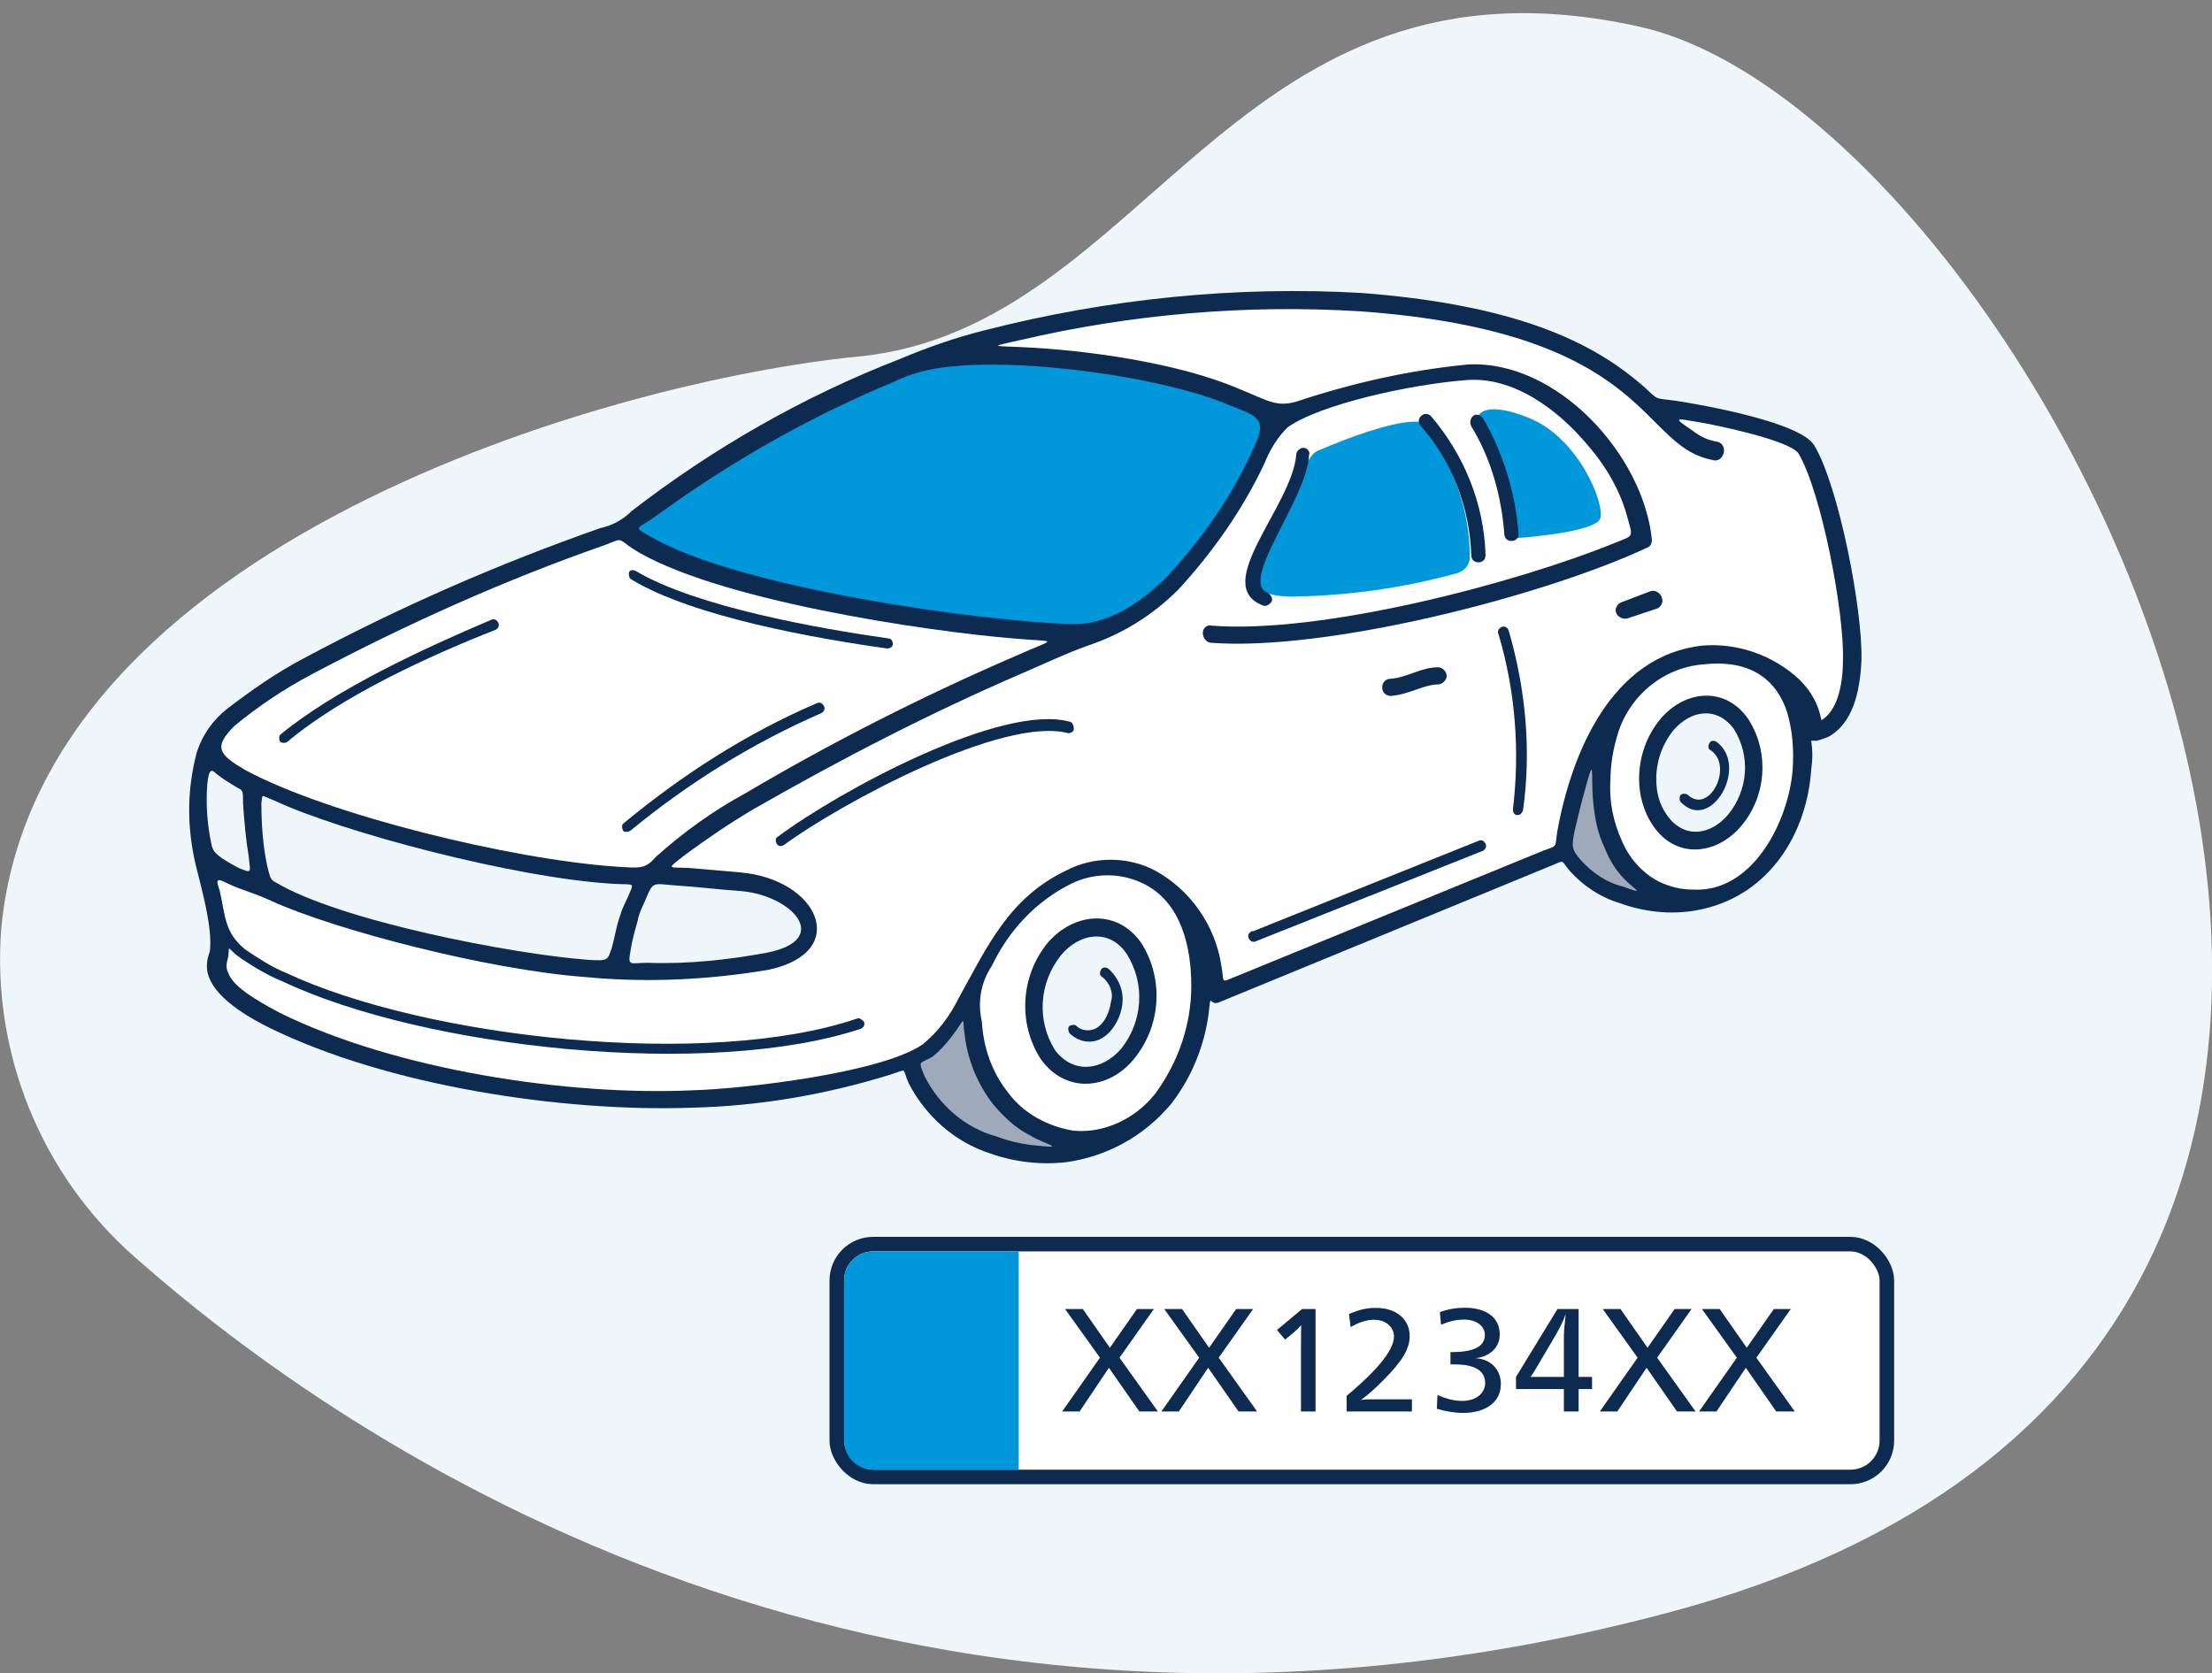
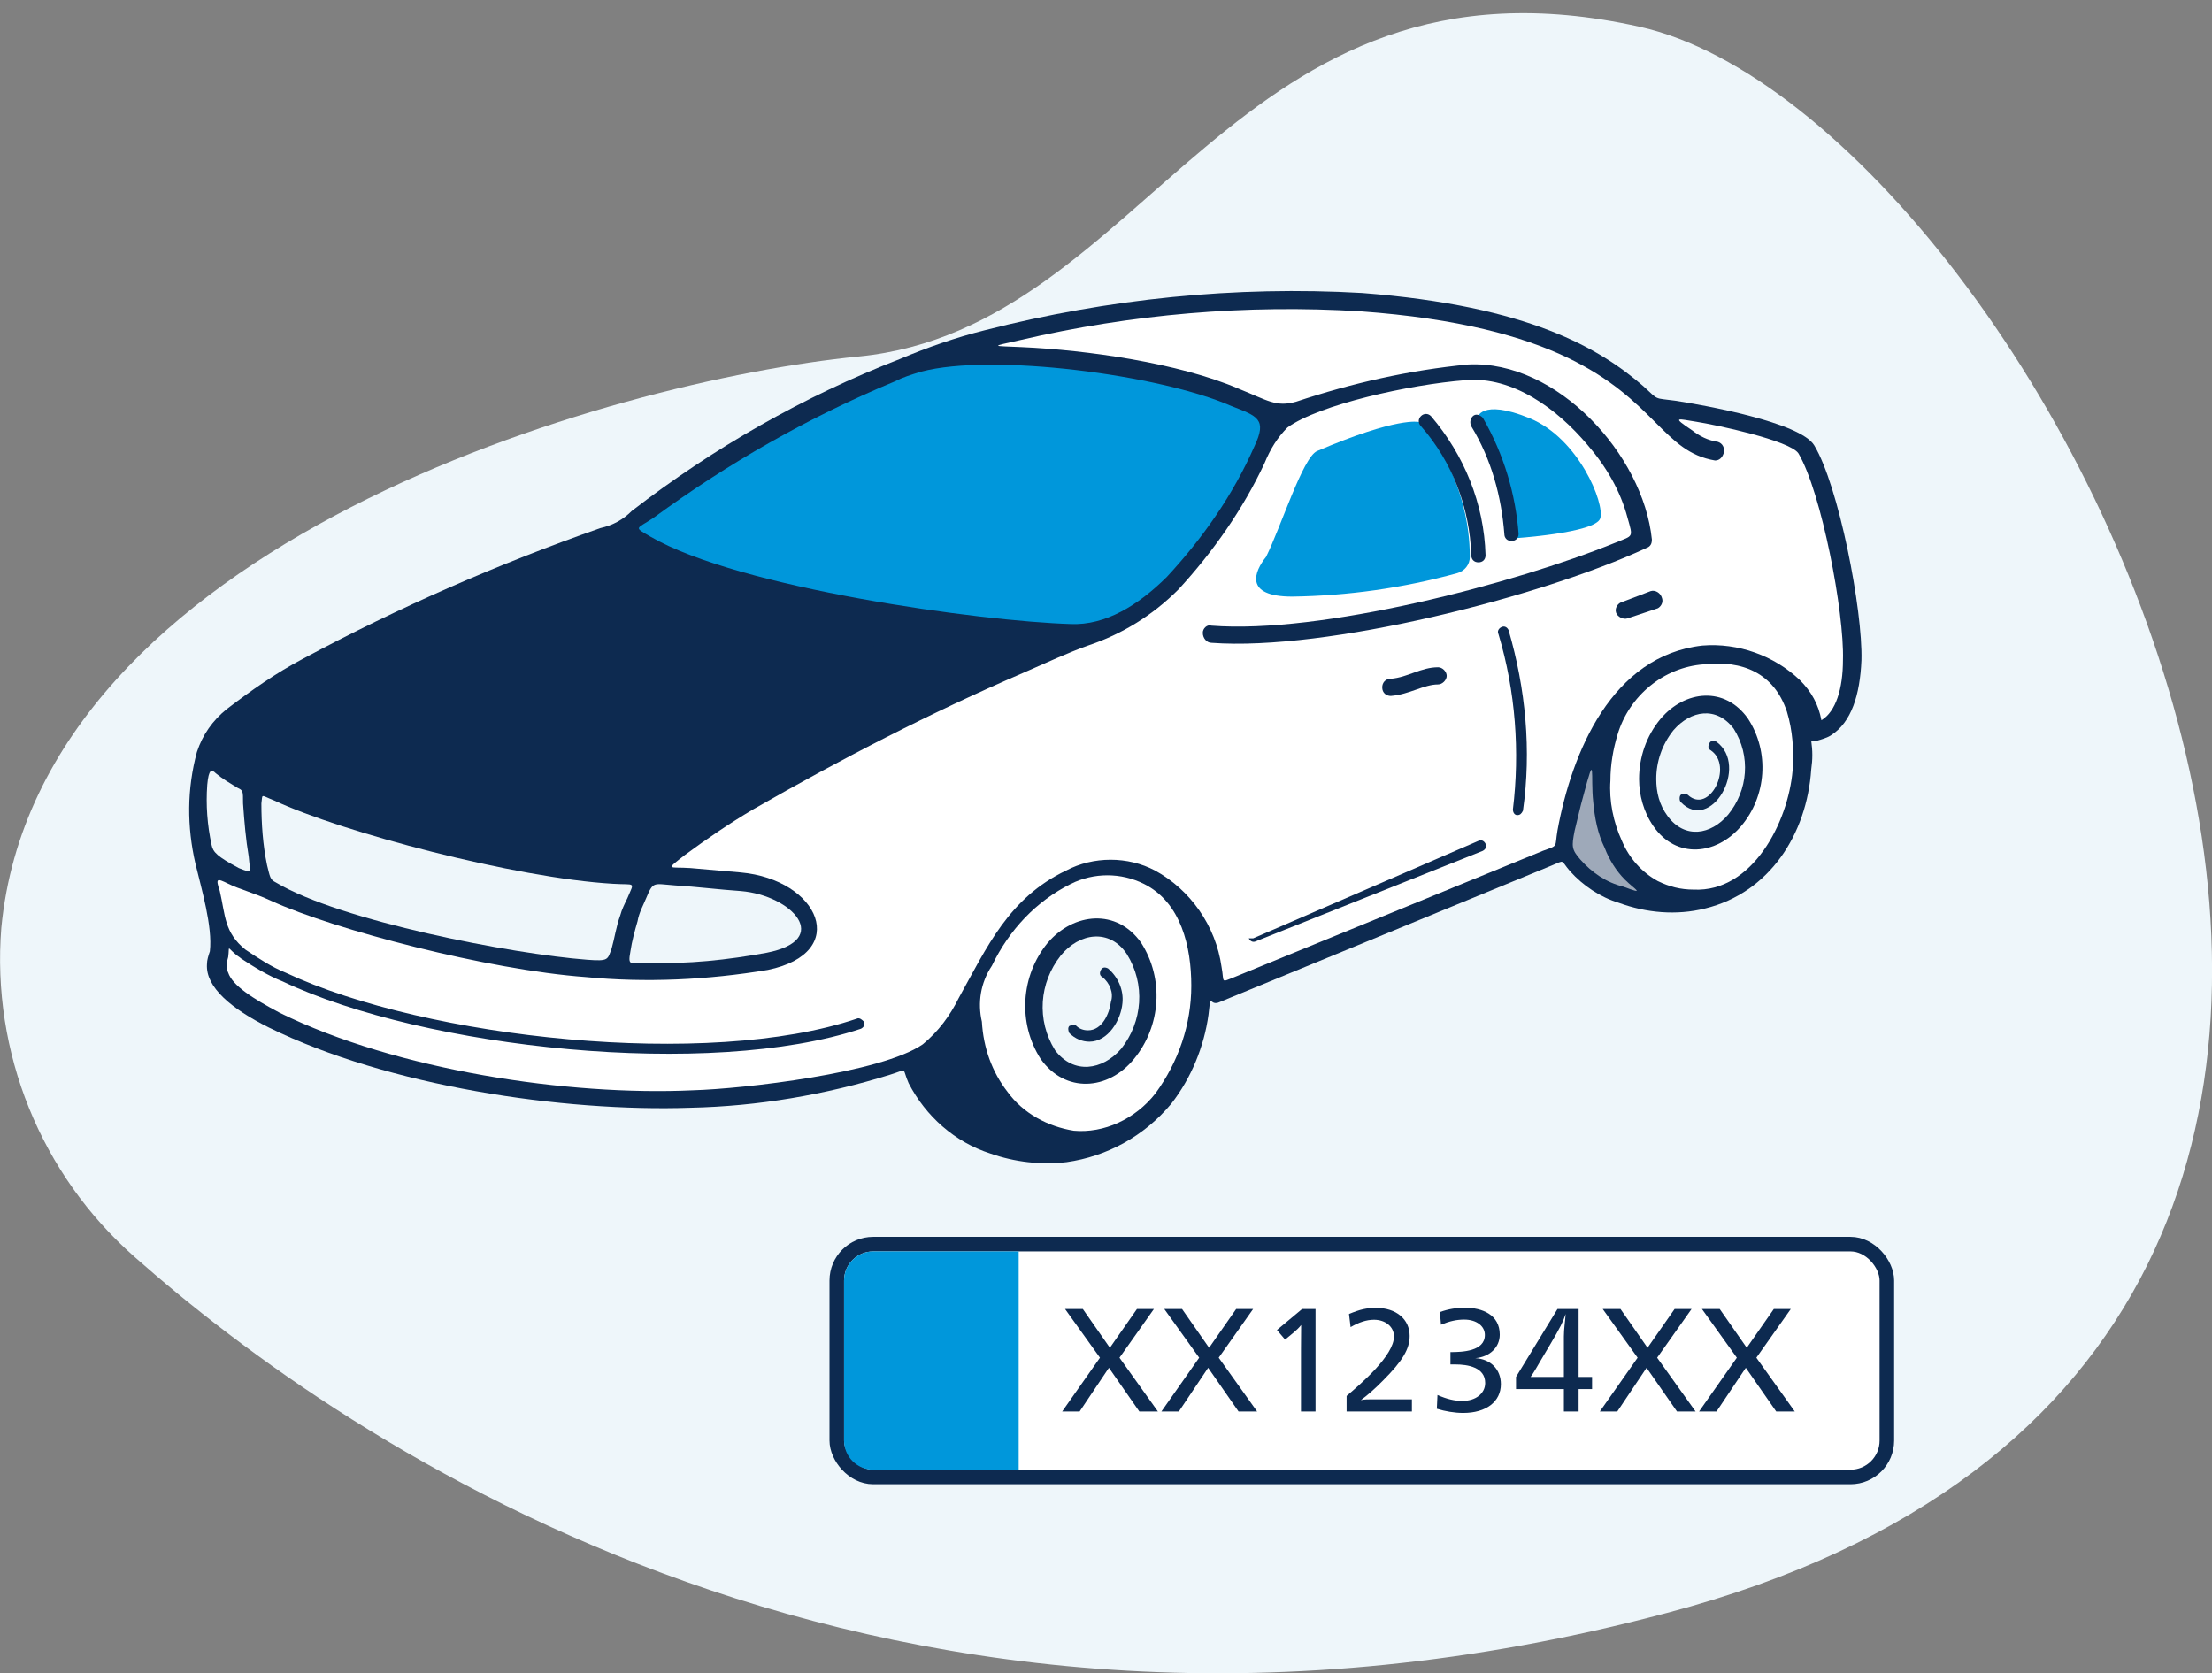
<svg xmlns="http://www.w3.org/2000/svg" width="152" height="115" viewBox="0 0 152 115" fill="none">
  <rect x="0" y="0" width="152" height="115" fill="#808080" stroke="none" />
  <path d="M0.09 63.76C-0.59 72.32 2.8 80.71 9.25 86.38C23.58 99.06 60.91 125.09 114.53 110.85C184.13 92.52 140.66 8.08 112.68 1.84C84.7 -4.4 78.98 22.55 59 24.5C42.04 26.16 2.62 37.34 0.09 63.76Z" fill="#EEF6FA" />
  <path d="M73.291 79.865C71.521 80.066 69.741 79.865 68.061 79.275C65.601 78.486 63.621 76.716 62.441 74.445C61.951 73.365 62.441 73.456 61.161 73.856C56.721 75.236 52.091 76.025 47.451 76.126C38.671 76.425 26.651 74.645 18.461 70.606C15.901 69.326 14.121 67.846 14.221 66.266C14.221 65.966 14.321 65.675 14.421 65.376C14.621 63.696 13.831 61.035 13.431 59.365C12.841 56.806 12.841 54.236 13.531 51.675C13.921 50.495 14.611 49.505 15.601 48.715C17.281 47.435 18.951 46.255 20.831 45.266C27.441 41.715 34.241 38.755 41.241 36.295C42.131 36.096 42.821 35.706 43.411 35.115C49.031 30.776 55.241 27.226 61.851 24.666C63.721 23.875 65.701 23.186 67.671 22.695C76.151 20.526 84.921 19.636 93.601 20.136C105.141 21.026 109.971 23.985 112.931 26.546C114.011 27.535 113.621 27.335 115.101 27.535C117.071 27.835 123.681 29.015 124.661 30.596C126.341 33.355 128.011 41.935 127.911 45.386C127.811 47.755 127.221 49.626 125.841 50.516C125.541 50.715 125.151 50.816 124.851 50.906C124.751 50.906 124.551 50.906 124.461 50.906C124.561 51.596 124.561 52.185 124.461 52.876C124.161 57.316 121.601 61.355 117.161 62.435C115.191 62.925 113.121 62.736 111.241 62.045C109.961 61.656 108.781 60.865 107.891 59.876C107.201 59.086 107.591 59.086 106.611 59.486L83.831 68.856C83.041 69.246 83.241 67.966 83.041 69.746C82.741 71.915 81.861 74.085 80.481 75.856C78.611 78.096 76.051 79.475 73.291 79.865Z" fill="#0D2A50" />
  <path d="M79.401 75.136C80.981 72.966 81.861 70.406 81.861 67.746C81.861 65.086 81.171 62.026 78.611 60.746C77.031 59.956 75.161 59.956 73.581 60.746C71.211 61.926 69.341 63.906 68.161 66.366C67.371 67.546 67.171 68.926 67.471 70.216C67.571 71.986 68.161 73.666 69.241 75.046C70.321 76.526 72.001 77.416 73.781 77.706C75.851 77.896 78.021 76.906 79.401 75.136Z" fill="white" />
  <path d="M83.941 66.456C84.141 67.536 83.841 67.536 84.831 67.146L106.031 58.466C107.111 58.076 106.821 58.266 107.021 57.086C108.011 51.666 110.771 45.056 116.981 44.366C119.441 44.166 121.911 45.056 123.681 46.736C124.471 47.526 124.961 48.416 125.161 49.496C126.151 48.906 126.641 47.326 126.641 45.356C126.741 42.106 125.161 33.816 123.581 31.156C122.991 30.266 117.861 29.186 116.581 28.986C115.301 28.786 114.811 28.596 116.281 29.576C116.771 29.966 117.361 30.266 118.051 30.366C118.351 30.466 118.541 30.756 118.441 31.156C118.341 31.456 118.141 31.646 117.851 31.646C116.081 31.346 115.091 30.366 113.711 28.986C111.051 26.326 107.011 22.376 93.501 21.396C85.611 20.906 77.721 21.596 70.131 23.366C67.961 23.856 68.161 23.756 70.231 23.856C74.671 24.056 80.981 24.936 85.121 26.716C87.091 27.506 87.681 27.996 89.061 27.606C92.911 26.326 96.851 25.436 100.891 25.046C107.001 24.746 112.921 31.256 113.511 37.076C113.511 37.376 113.411 37.566 113.121 37.666C105.921 41.016 91.131 44.766 83.241 44.176C82.941 44.176 82.651 43.876 82.651 43.486C82.651 43.186 82.951 42.896 83.241 42.996C90.731 43.586 104.041 40.136 111.051 37.276C112.231 36.786 112.231 36.976 111.841 35.596C111.351 33.726 110.361 32.046 109.081 30.566C107.011 28.106 103.951 25.836 100.701 26.126C96.851 26.426 90.641 27.806 88.471 29.376C87.781 30.066 87.291 30.856 86.891 31.836C85.411 34.996 83.341 37.946 80.971 40.516C79.201 42.286 77.121 43.576 74.761 44.366C73.381 44.856 71.901 45.546 70.321 46.236C63.911 48.996 57.801 52.156 51.781 55.606C50.101 56.596 48.531 57.676 47.051 58.766C45.671 59.846 45.971 59.556 47.441 59.656C48.621 59.756 49.711 59.856 50.891 59.956C56.311 60.446 58.481 65.476 52.761 66.656C48.621 67.346 44.381 67.546 40.241 67.146C33.541 66.656 22.991 63.896 18.651 61.916C17.371 61.326 16.481 61.126 15.691 60.736C14.901 60.346 14.801 60.346 15.101 61.226C15.491 62.906 15.401 64.086 16.871 65.266C17.761 65.856 18.641 66.446 19.631 66.846C29.291 71.386 48.721 73.456 58.871 70.006C59.071 69.906 59.261 70.106 59.361 70.206C59.461 70.406 59.361 70.596 59.161 70.696C48.811 74.146 29.191 72.076 19.421 67.446C18.431 67.056 17.451 66.456 16.561 65.866C16.461 65.766 16.261 65.666 16.171 65.566C15.581 65.076 15.781 64.976 15.681 65.766C15.581 66.156 15.481 66.456 15.681 66.846C15.981 67.736 17.361 68.616 19.231 69.606C27.221 73.546 39.051 75.326 47.631 74.926C51.081 74.826 60.551 73.746 63.411 71.766C64.491 70.876 65.281 69.796 65.871 68.606C67.841 65.056 69.321 61.706 73.261 59.826C75.131 58.836 77.501 58.836 79.371 59.826C81.771 61.136 83.541 63.596 83.941 66.456Z" fill="white" />
  <path d="M78.411 64.785C79.991 67.246 79.791 70.505 77.921 72.775C76.151 74.945 73.191 75.145 71.511 72.775C69.931 70.316 70.131 67.055 72.001 64.785C73.781 62.715 76.741 62.416 78.411 64.785Z" fill="#0D2A50" />
  <path d="M72.891 65.666C71.411 67.536 71.211 70.106 72.501 72.176C73.781 73.856 75.751 73.556 77.041 72.076C78.521 70.206 78.721 67.636 77.431 65.566C76.251 63.796 74.171 64.096 72.891 65.666Z" fill="#EEF6FA" />
  <path d="M101.5 28.737C102.723 30.58 104.729 34.614 103.946 37C103.946 37 109.646 36.643 109.964 35.62C110.282 34.597 108.488 30.125 105.104 28.737C101.721 27.357 101.5 28.745 101.5 28.737Z" fill="#0097DB" />
  <path d="M97.5 29C98.467 29.755 101 33.528 101 38.268C101.008 38.79 100.648 39.257 100.107 39.397C96.428 40.408 92.627 40.946 88.8 41C85.441 41 86.205 39.257 87 38.268C88 36.268 89.525 31.42 90.5 31C96.055 28.618 97.492 29 97.5 29Z" fill="#0097DB" />
  <path d="M123.181 52.946C123.281 51.566 123.181 50.186 122.791 48.906C121.901 46.246 119.731 45.356 117.071 45.656C114.311 45.856 111.941 47.826 111.151 50.486C110.851 51.476 110.661 52.556 110.661 53.646C110.561 55.026 110.861 56.506 111.451 57.786C111.941 58.966 112.831 59.956 113.911 60.546C114.701 60.936 115.491 61.136 116.371 61.136C120.421 61.336 122.881 56.496 123.181 52.946Z" fill="white" />
  <path d="M108.591 59.066C109.381 59.956 110.361 60.645 111.551 60.935C113.131 61.526 112.341 61.136 111.651 60.446C111.061 59.855 110.571 59.066 110.271 58.276C109.781 57.285 109.581 56.206 109.481 55.115C109.281 53.346 109.681 51.365 108.791 54.725C108.591 55.416 108.401 56.306 108.201 57.096C107.991 58.175 107.991 58.376 108.591 59.066Z" fill="#9EA9B9" />
  <path d="M42.031 65.176C42.231 64.486 42.331 63.696 42.621 62.906C42.721 62.516 42.921 62.116 43.111 61.726C43.601 60.546 43.701 60.836 42.121 60.736C35.421 60.346 23.481 57.186 18.851 55.016C17.861 54.626 18.061 54.526 17.961 55.216C17.961 56.596 18.061 58.076 18.351 59.456C18.551 60.246 18.551 60.446 18.941 60.636C23.381 63.296 35.211 65.566 40.341 65.956C41.831 66.066 41.741 65.966 42.031 65.176Z" fill="#EEF6FA" />
  <path d="M17.091 58.865C16.891 57.685 16.791 56.495 16.701 55.215C16.701 54.325 16.701 54.325 16.311 54.136C15.821 53.836 15.321 53.545 14.831 53.145C14.531 52.846 14.341 52.846 14.241 53.935C14.141 55.316 14.241 56.696 14.541 58.075C14.641 58.566 14.931 58.865 16.411 59.656C17.381 60.045 17.181 59.956 17.091 58.865Z" fill="#EEF6FA" />
-   <path d="M42.331 59.556C44.011 59.656 44.301 59.756 45.091 58.866C46.961 57.186 49.031 55.706 51.201 54.526C57.211 50.976 63.431 47.826 69.841 45.056C72.701 43.776 72.701 44.166 69.641 43.876C63.631 43.386 48.931 41.216 43.411 37.666C42.421 36.976 42.821 36.976 41.541 37.466C34.741 39.836 27.931 42.886 21.431 46.336C19.561 47.326 17.781 48.506 16.111 49.886C14.631 51.366 15.031 51.856 16.901 52.946C22.611 56.006 35.131 59.066 42.331 59.556Z" fill="white" />
  <path d="M104.351 36.686C104.351 36.986 104.151 37.176 103.861 37.176C103.561 37.176 103.371 36.976 103.371 36.686C103.171 34.126 102.481 31.556 101.101 29.296C101.001 29.096 101.001 28.806 101.201 28.606C101.401 28.406 101.691 28.506 101.891 28.706C103.361 31.256 104.151 34.016 104.351 36.686Z" fill="#0D2A50" />
  <path d="M120.121 49.396C121.601 51.666 121.401 54.716 119.631 56.786C117.951 58.756 115.191 59.056 113.621 56.786C112.931 55.796 112.631 54.616 112.631 53.536C112.631 52.056 113.121 50.576 114.111 49.396C115.781 47.426 118.541 47.136 120.121 49.396Z" fill="#0D2A50" />
  <path d="M19.751 50.976C19.651 51.076 19.361 51.076 19.261 50.976C19.161 50.876 19.161 50.586 19.261 50.486C23.111 47.326 29.121 44.566 33.751 42.596C33.951 42.496 34.141 42.596 34.241 42.796C34.341 42.996 34.241 43.186 34.041 43.286C29.511 45.066 23.491 47.826 19.751 50.976Z" fill="#0D2A50" />
  <path d="M44.691 36.876C50.801 40.426 67.371 42.696 73.581 42.886C75.951 42.986 78.211 41.606 80.191 39.636C82.651 36.976 84.731 34.016 86.201 30.666C87.091 28.796 86.401 28.596 84.621 27.906C79.691 25.736 68.151 24.256 63.321 25.536C62.631 25.736 62.041 25.926 61.451 26.226C55.531 28.686 50.011 31.846 44.891 35.596C43.711 36.386 43.511 36.186 44.691 36.876Z" fill="#0097DB" />
  <path d="M43.311 57.096C43.111 57.196 42.921 57.196 42.821 57.096C42.721 56.896 42.721 56.706 42.821 56.606C46.861 53.256 51.301 50.396 56.131 48.326C56.331 48.226 56.521 48.326 56.621 48.526C56.721 48.726 56.621 48.916 56.421 49.016C51.691 51.076 47.261 53.836 43.311 57.096Z" fill="#0D2A50" />
-   <path d="M87.091 40.726C87.291 40.826 87.481 41.116 87.391 41.316C87.291 41.516 87.001 41.706 86.801 41.616C83.151 40.236 88.771 34.816 89.071 31.266C89.071 30.966 89.371 30.776 89.561 30.776C89.861 30.776 90.051 31.076 89.951 31.266C89.851 34.216 85.121 39.936 87.091 40.726Z" fill="#0D2A50" />
-   <path d="M63.531 73.956C64.521 75.926 66.291 77.506 68.461 78.096C69.251 78.396 70.041 78.586 70.831 78.686C73.591 78.986 71.821 78.686 70.731 77.996C69.741 77.506 68.961 76.716 68.271 75.926C67.191 74.546 66.501 72.866 66.301 71.196C66.101 70.016 66.401 69.816 65.711 70.806C65.221 71.496 64.721 72.086 64.131 72.576C63.231 73.166 63.031 72.766 63.531 73.956Z" fill="#9EA9B9" />
  <path d="M75.751 67.146C75.551 67.046 75.551 66.846 75.651 66.656C75.751 66.456 75.951 66.456 76.141 66.556C76.831 67.146 77.221 68.036 77.131 68.926C77.031 70.106 76.141 71.586 74.861 71.586C74.371 71.586 73.871 71.386 73.481 70.996C73.381 70.796 73.381 70.606 73.481 70.506C73.681 70.406 73.871 70.406 73.971 70.506C74.171 70.706 74.461 70.806 74.761 70.806C75.751 70.806 76.241 69.626 76.341 68.836C76.541 68.236 76.251 67.546 75.751 67.146Z" fill="#0D2A50" />
  <path d="M102.971 43.586C102.871 43.386 102.971 43.196 103.171 43.096C103.371 42.996 103.561 43.096 103.661 43.296C104.841 47.336 105.241 51.576 104.651 55.716C104.551 55.916 104.451 56.016 104.261 56.016C104.061 56.016 103.961 55.816 103.961 55.626C104.441 51.666 104.151 47.526 102.971 43.586Z" fill="#0D2A50" />
  <path d="M111.841 42.496C111.541 42.596 111.151 42.396 111.051 42.106C110.951 41.806 111.151 41.516 111.351 41.416L113.421 40.626C113.721 40.526 114.111 40.726 114.211 41.116C114.311 41.416 114.111 41.706 113.911 41.806L111.841 42.496Z" fill="#0D2A50" />
-   <path d="M86.301 64.686C86.101 64.786 85.911 64.686 85.811 64.486C85.711 64.286 85.811 64.096 86.011 63.996H86.111L101.591 57.786C101.791 57.686 101.981 57.786 102.081 57.986C102.181 58.186 102.081 58.376 101.881 58.476L86.301 64.686Z" fill="#0D2A50" />
+   <path d="M86.301 64.686C86.101 64.786 85.911 64.686 85.811 64.486H86.111L101.591 57.786C101.791 57.686 101.981 57.786 102.081 57.986C102.181 58.186 102.081 58.376 101.881 58.476L86.301 64.686Z" fill="#0D2A50" />
  <path d="M95.571 47.826C95.271 47.826 94.981 47.626 94.981 47.236C94.981 46.936 95.181 46.646 95.571 46.646C96.751 46.546 97.641 45.856 98.821 45.856C99.121 45.856 99.411 46.156 99.411 46.446C99.411 46.736 99.111 47.036 98.821 47.036C97.841 47.036 96.851 47.726 95.571 47.826Z" fill="#0D2A50" />
-   <path d="M53.861 58.076C53.661 58.176 53.471 58.176 53.371 57.976C53.271 57.776 53.271 57.586 53.471 57.486C57.711 54.326 68.851 48.316 73.491 49.596C73.691 49.596 73.791 49.896 73.791 50.086C73.791 50.286 73.591 50.386 73.401 50.386C68.951 49.206 57.911 55.116 53.861 58.076Z" fill="#0D2A50" />
  <path d="M44.401 61.726C44.201 62.216 43.911 62.716 43.811 63.306C43.611 63.996 43.421 64.686 43.321 65.376C43.121 66.456 43.321 66.166 44.501 66.166C47.261 66.266 50.021 65.966 52.681 65.476C57.221 64.586 54.451 61.536 50.911 61.236C49.431 61.136 47.851 60.936 46.371 60.846C44.891 60.736 44.891 60.546 44.401 61.726Z" fill="#EEF6FA" />
  <path d="M97.641 29.286C97.441 29.086 97.441 28.796 97.641 28.596C97.841 28.396 98.131 28.396 98.331 28.596C100.601 31.256 101.981 34.606 102.081 38.156C102.081 38.456 101.881 38.646 101.591 38.646C101.291 38.646 101.101 38.446 101.101 38.156C100.991 34.906 99.811 31.756 97.641 29.286Z" fill="#0D2A50" />
  <path d="M43.411 39.836C43.211 39.736 43.211 39.536 43.211 39.346C43.311 39.146 43.511 39.146 43.701 39.246C47.841 41.706 56.221 43.186 61.051 43.876C61.251 43.876 61.351 44.076 61.351 44.266C61.351 44.466 61.151 44.566 60.961 44.566C56.031 43.876 47.651 42.396 43.411 39.836Z" fill="#0D2A50" />
  <path d="M114.991 50.185C114.201 51.175 113.811 52.355 113.811 53.535C113.811 54.425 114.011 55.306 114.601 56.096C115.781 57.675 117.561 57.376 118.741 55.995C120.121 54.316 120.321 51.956 119.131 50.075C117.951 48.516 116.181 48.806 114.991 50.185Z" fill="#EEF6FA" />
  <path d="M117.561 51.566C117.361 51.466 117.361 51.266 117.461 51.076C117.561 50.876 117.761 50.876 117.951 50.976C120.221 52.656 117.561 57.286 115.491 55.116C115.391 55.016 115.391 54.726 115.491 54.626C115.591 54.526 115.881 54.526 115.981 54.626C117.461 56.006 119.141 52.656 117.561 51.566Z" fill="#0D2A50" />
  <rect x="57.5" y="85.5" width="72.158" height="16" rx="2.5" fill="white" stroke="#0D2A50" />
  <path d="M58 88C58 86.895 58.895 86 60 86H70V101H60C58.895 101 58 100.105 58 99V88Z" fill="#0097DB" />
  <path d="M78.126 89.96H79.292L76.927 93.304L79.567 97H78.291L76.201 93.997L74.188 97H72.989L75.585 93.304L73.187 89.96H74.408L76.267 92.622L78.126 89.96ZM84.944 89.96H86.11L83.745 93.304L86.385 97H85.109L83.019 93.997L81.006 97H79.807L82.403 93.304L80.005 89.96H81.226L83.085 92.622L84.944 89.96ZM89.475 89.96H90.399V97H89.398V92.732C89.398 91.885 89.409 91.467 89.409 91.06C89.123 91.434 88.661 91.753 88.309 92.061L87.748 91.401L89.475 89.96ZM92.808 91.203L92.698 90.301C93.468 89.982 93.908 89.883 94.568 89.883C95.943 89.883 96.867 90.664 96.867 91.808C96.867 92.699 96.383 93.524 95.041 94.866C94.458 95.46 93.985 95.867 93.512 96.219C93.754 96.164 94.007 96.164 94.26 96.164H97.021V97H92.533V95.933C93.512 95.097 95.789 93.161 95.789 91.841C95.789 91.181 95.206 90.697 94.414 90.697C93.897 90.697 93.38 90.873 92.808 91.203ZM99.02 91.038L98.943 90.169C99.537 89.96 100.065 89.872 100.67 89.872C101.847 89.872 103.057 90.345 103.057 91.72C103.057 92.589 102.375 93.249 101.374 93.337C102.43 93.392 103.134 94.107 103.134 95.119C103.134 96.329 102.122 97.099 100.549 97.099C99.955 97.099 99.306 96.989 98.734 96.813L98.778 95.867C99.438 96.153 99.944 96.274 100.494 96.274C101.407 96.274 102.056 95.757 102.056 95.042C102.056 93.953 100.846 93.766 99.999 93.766H99.669V92.919C100.461 92.919 102.034 92.875 102.034 91.742C102.034 91.126 101.451 90.686 100.615 90.686C100.087 90.686 99.603 90.796 99.02 91.038ZM107.024 89.96H108.476V94.624H109.4V95.46H108.476V97H107.464V95.46H104.175V94.624L107.024 89.96ZM107.464 94.624V91.841C107.464 91.324 107.552 90.818 107.585 90.301C107.431 90.785 107.211 91.236 106.518 92.402L105.847 93.535C105.627 93.898 105.429 94.283 105.176 94.624H107.464ZM115.072 89.96H116.238L113.873 93.304L116.513 97H115.237L113.147 93.997L111.134 97H109.935L112.531 93.304L110.133 89.96H111.354L113.213 92.622L115.072 89.96ZM121.89 89.96H123.056L120.691 93.304L123.331 97H122.055L119.965 93.997L117.952 97H116.753L119.349 93.304L116.951 89.96H118.172L120.031 92.622L121.89 89.96Z" fill="#0D2A50" />
</svg>